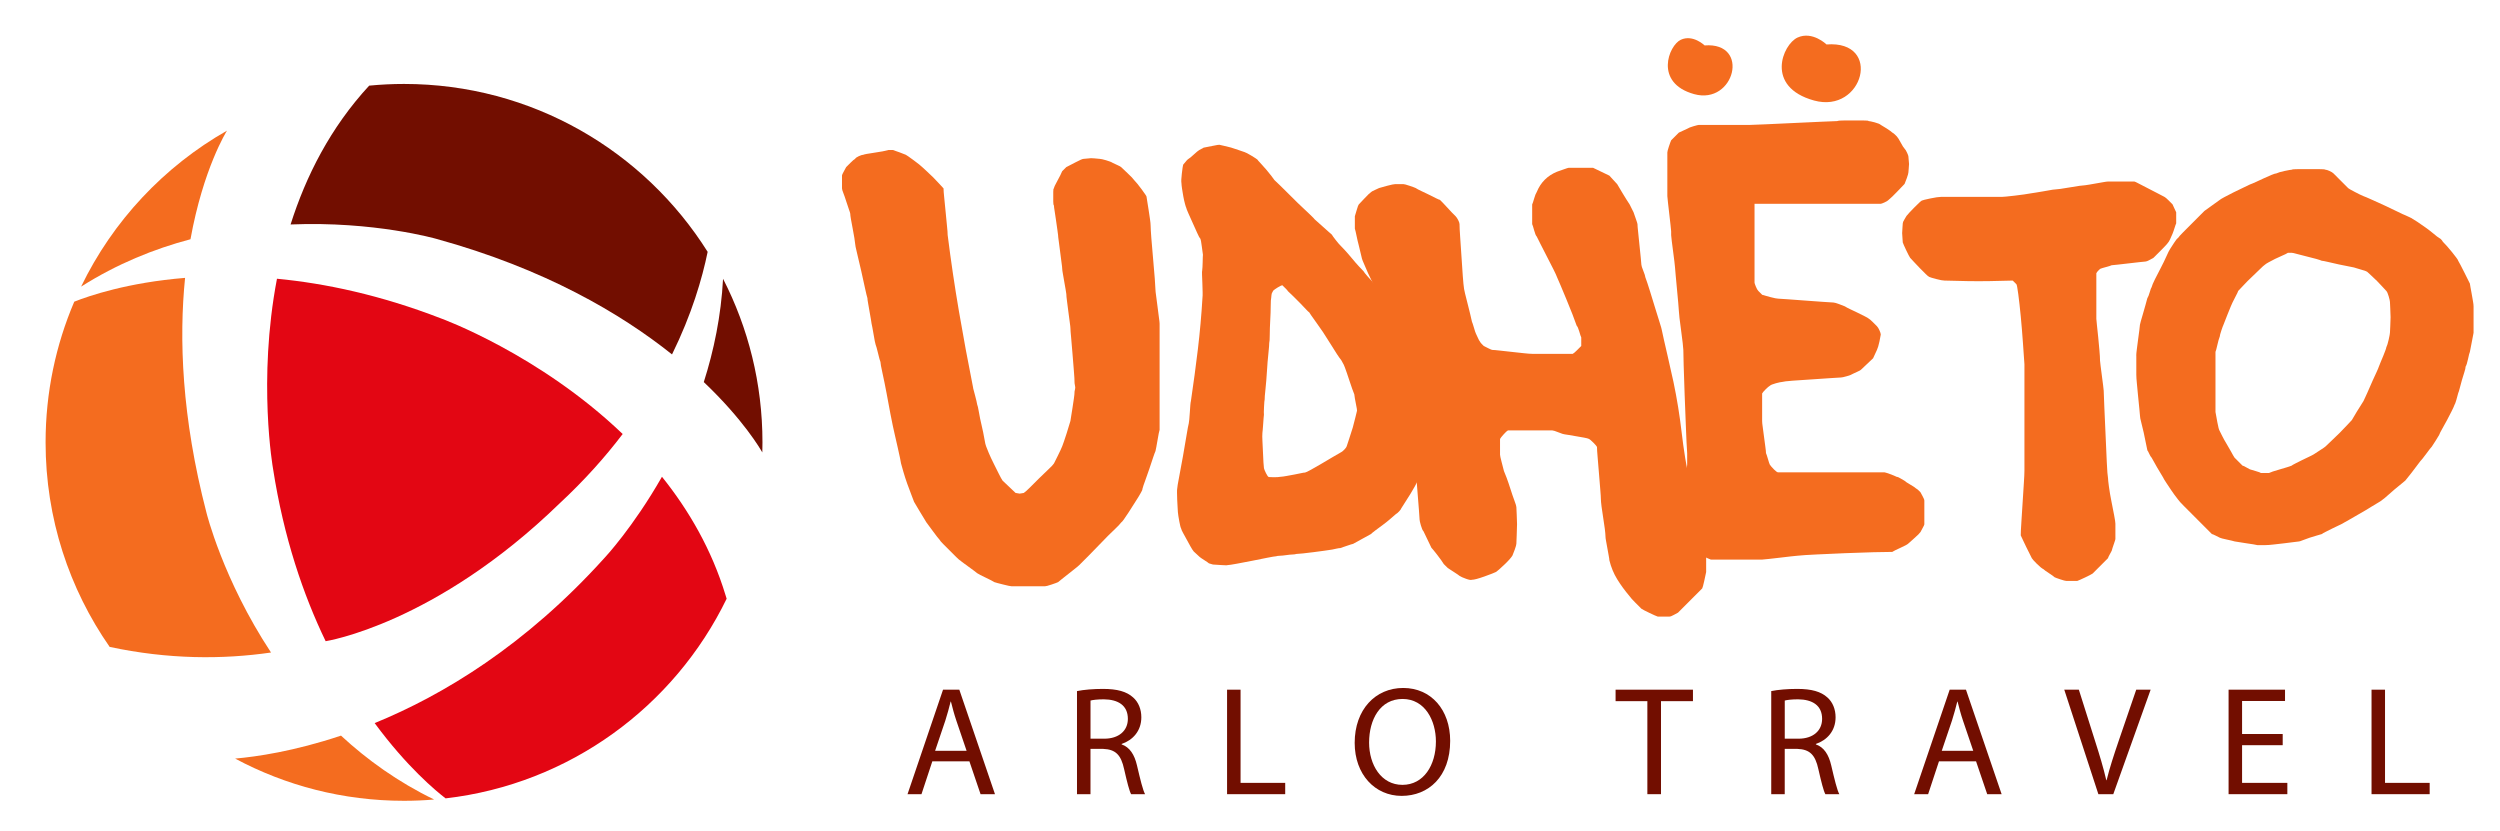
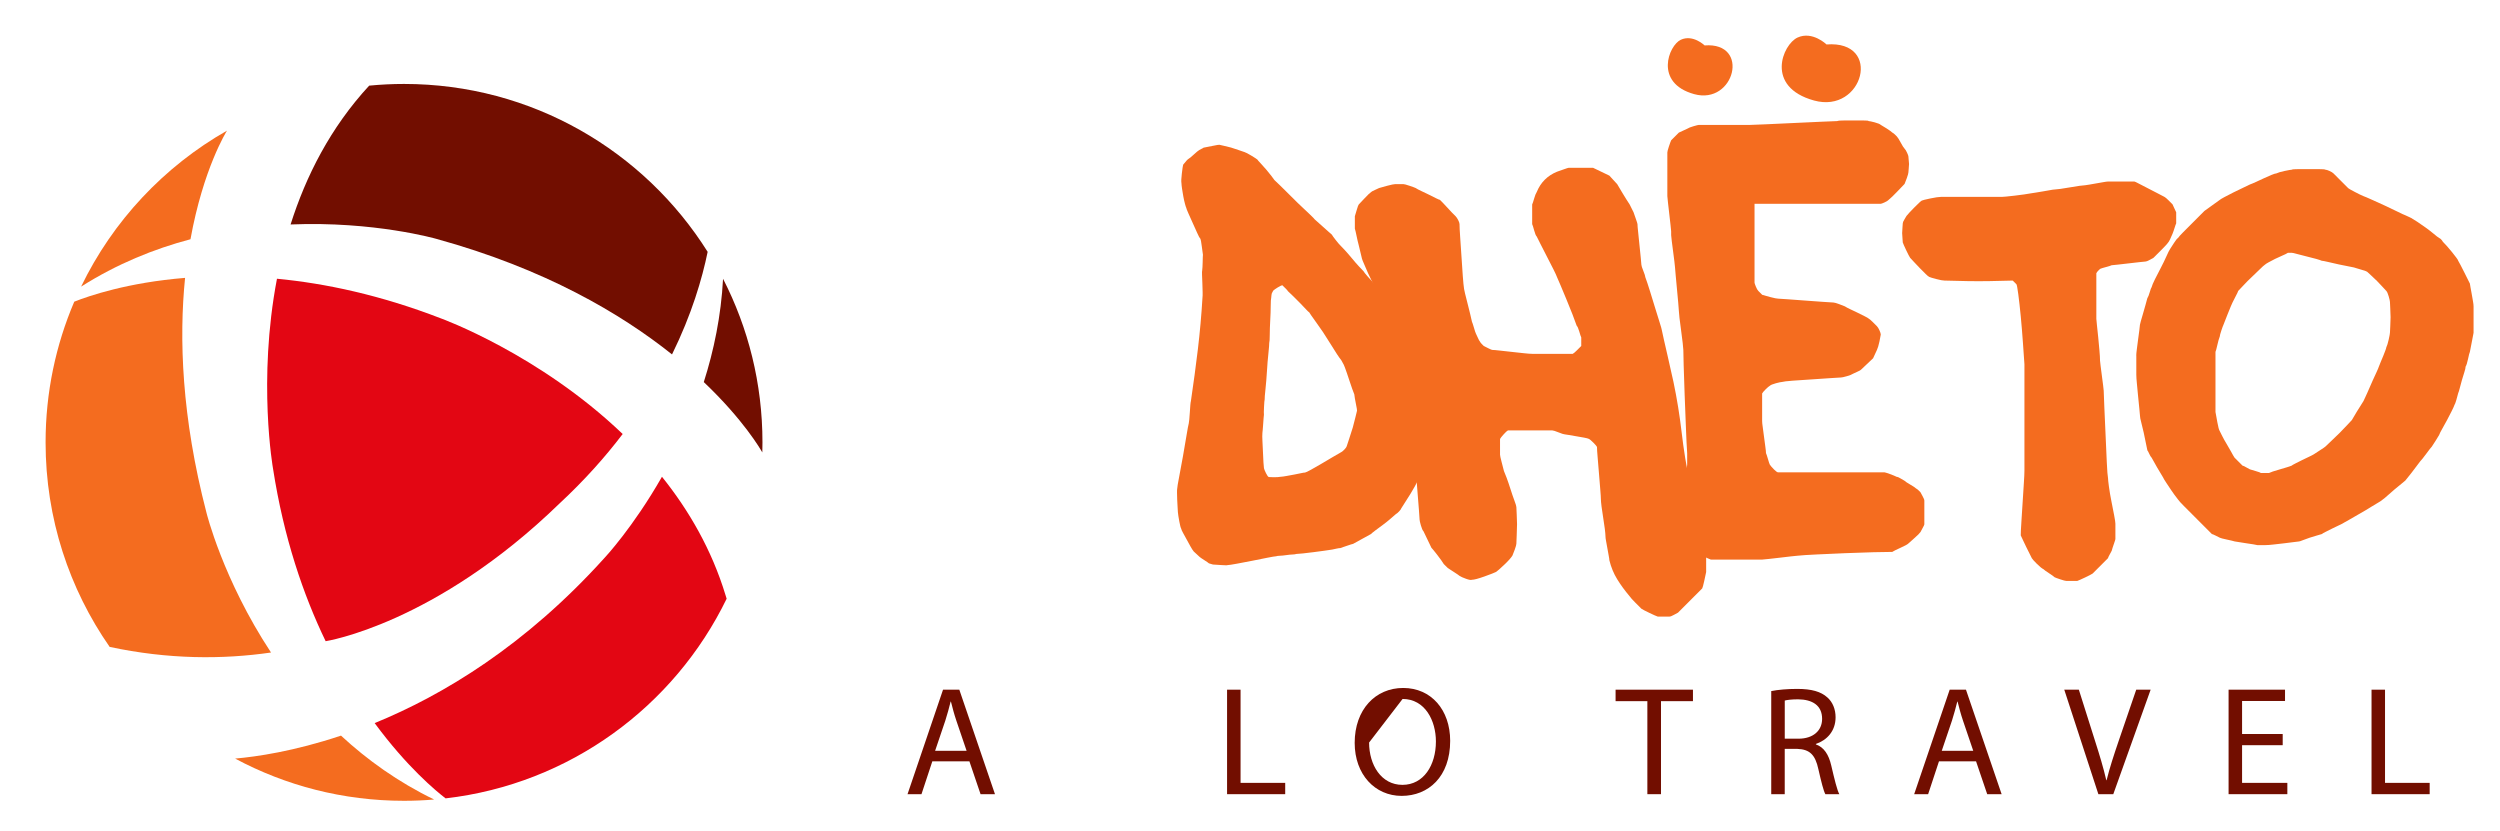
<svg xmlns="http://www.w3.org/2000/svg" id="Layer_1" data-name="Layer 1" viewBox="0 0 1193.27 396.77">
  <defs>
    <style>
      .cls-1 {
        fill: #e30613;
      }

      .cls-2 {
        fill: #f46c1f;
      }

      .cls-3 {
        clip-path: url(#clippath);
      }

      .cls-4 {
        fill: none;
      }

      .cls-5 {
        fill: #720e00;
      }
    </style>
    <clipPath id="clippath">
      <rect class="cls-4" x="-384.85" y="-583.7" width="2000" height="1500" />
    </clipPath>
  </defs>
  <g class="cls-3">
    <path class="cls-5" d="m176.22,40.87c-18.5,20.01-30.22,43.22-37.52,66.27,39.89-1.65,69.61,6.88,69.61,6.88,51.72,14.25,88.01,35.63,112.45,55.15,9.41-19.11,14.38-36.17,17.01-48.96-30.27-48.14-83.86-80.14-144.92-80.14-5.61,0-11.15.28-16.63.81" />
    <path class="cls-5" d="m335.93,182.37c19.01,18.05,27.14,32.18,27.93,33.58.04-1.6.07-3.2.07-4.81,0-28.12-6.79-54.66-18.81-78.07-.94,17.7-4.4,34.26-9.19,49.29" />
    <path class="cls-2" d="m90.92,114.19c6.11-33.82,17.24-51.53,17.42-51.83-30.1,17.13-54.5,43.13-69.63,74.45,17.08-10.84,34.86-18.03,52.21-22.62" />
    <path class="cls-1" d="m346.32,284.13c-6.6-21.75-17.51-40.54-30.36-56.57-13.84,24.28-27.35,38.65-27.35,38.65-37.81,41.94-77.14,65.58-109.78,78.93,15.4,20.94,29.32,32.45,33.86,35.93,59.18-6.84,109.16-43.87,134.14-95.3-.17-.55-.34-1.08-.51-1.65" />
    <path class="cls-2" d="m162.76,351.12c-22.52,7.53-40.5,10.07-50.53,10.96,24.02,12.86,51.46,20.15,80.61,20.15,4.84,0,9.64-.21,14.38-.61-17.25-8.36-31.96-18.94-44.46-30.5" />
    <path class="cls-2" d="m129.36,311.45c-23.03-34.93-30.84-66.85-30.84-66.85-11.84-45.59-13.1-83.08-10.18-111.97-27.35,2.22-45.88,8.58-52.89,11.36-8.81,20.62-13.69,43.32-13.69,67.16,0,36.3,11.31,69.94,30.59,97.63,27.92,5.95,53.77,6.04,77.01,2.67" />
-     <path class="cls-2" d="m401.9,83.7c0-.21.27-.82.82-1.8.54-.98.93-1.69,1.15-2.13.44-.43,1.15-1.15,2.13-2.13.98-.98,1.69-1.58,2.13-1.8.22-.43.82-.87,1.8-1.31.98-.43,1.69-.66,2.13-.66.43-.21,2.18-.54,5.24-.98,3.05-.43,5.35-.87,6.87-1.31h1.96c.66.22,1.74.6,3.28,1.15,1.52.55,2.51.93,2.95,1.15.43.22,1.69,1.09,3.76,2.62,2.07,1.53,3.44,2.62,4.09,3.27.43.44,1.15,1.09,2.13,1.96.98.88,2.02,1.86,3.11,2.95,1.09,1.09,2.07,2.13,2.95,3.11.87.98,1.53,1.69,1.96,2.13,0,.88.11,2.35.33,4.42.21,2.08.44,4.31.66,6.71.21,2.4.43,4.64.65,6.71.22,2.08.33,3.55.33,4.42,1.53,12.23,3.33,24.39,5.4,36.5,2.07,12.11,4.31,24.17,6.71,36.18,0,.22.11.71.33,1.47.21.77.43,1.59.65,2.46.21.88.44,1.75.66,2.62.21.87.33,1.42.33,1.64.22.44.49,1.64.82,3.6.33,1.96.76,4.09,1.31,6.38.54,2.29.98,4.42,1.31,6.38.33,1.96.6,3.17.82,3.6.22.66.66,1.75,1.31,3.27.65,1.53,1.42,3.17,2.29,4.91.87,1.75,1.69,3.39,2.45,4.91.76,1.53,1.36,2.62,1.8,3.28.44.44,1.47,1.42,3.11,2.95,1.64,1.53,2.67,2.51,3.11,2.95,1.09.22,1.74.33,1.96.33s.54-.05.98-.16c.44-.11.76-.16.98-.16.65-.43,1.64-1.31,2.95-2.62,1.31-1.31,2.73-2.73,4.26-4.26,1.52-1.52,3-2.95,4.42-4.26,1.42-1.31,2.34-2.29,2.78-2.95.21-.43.82-1.64,1.8-3.6.98-1.96,1.69-3.49,2.13-4.58.43-1.09,1.15-3.16,2.13-6.22.98-3.05,1.58-5.02,1.8-5.89,0-.21.11-.92.33-2.13.22-1.2.43-2.56.65-4.09.21-1.52.44-3,.66-4.42.21-1.42.33-2.56.33-3.44.21-.87.33-1.52.33-1.96,0-.22-.11-.87-.33-1.97,0-1.31-.11-3.27-.33-5.89-.22-2.62-.44-5.35-.66-8.18-.22-2.83-.44-5.4-.65-7.69-.22-2.29-.33-3.76-.33-4.42,0-.43-.11-1.42-.33-2.95-.22-1.53-.44-3.16-.65-4.91-.22-1.74-.44-3.44-.65-5.07-.22-1.64-.33-2.78-.33-3.44,0-.22-.11-.93-.33-2.13-.22-1.2-.44-2.46-.66-3.77-.22-1.31-.44-2.56-.65-3.77-.22-1.2-.33-2.02-.33-2.46s-.11-1.42-.33-2.95c-.22-1.52-.44-3.22-.65-5.07-.22-1.85-.44-3.55-.66-5.08-.22-1.53-.33-2.51-.33-2.95,0-.21-.11-1.03-.33-2.46-.22-1.42-.44-2.95-.65-4.58-.22-1.64-.44-3.11-.66-4.42-.22-1.31-.33-2.18-.33-2.62-.22-.22-.33-.87-.33-1.96v-4.59c0-1.09.11-1.64.33-1.64,0-.43.54-1.64,1.64-3.6,1.09-1.96,1.85-3.49,2.29-4.58l1.96-1.96c.87-.43,2.34-1.2,4.42-2.29,2.07-1.09,3.33-1.64,3.77-1.64,1.97-.21,3.16-.33,3.6-.33.65,0,2.07.11,4.25.33.44,0,1.42.22,2.95.66,1.52.44,2.62.87,3.27,1.31.43.22,1.15.55,2.13.98.98.44,1.58.77,1.8.98.43.44,1.47,1.42,3.11,2.95,1.64,1.53,2.67,2.62,3.11,3.27.87.88,2.07,2.35,3.6,4.42,1.52,2.08,2.29,3.22,2.29,3.44s.11.93.33,2.13c.21,1.2.44,2.57.65,4.09.22,1.53.43,3,.66,4.42.21,1.42.33,2.57.33,3.44s.11,2.78.33,5.73c.22,2.95.49,6.17.82,9.66.33,3.49.6,6.71.82,9.66.21,2.95.33,4.75.33,5.4,0,.44.11,1.42.33,2.95.22,1.53.43,3.22.66,5.08.21,1.86.43,3.55.65,5.07.21,1.53.33,2.51.33,2.95v50.74c-.22.65-.55,2.29-.98,4.91-.44,2.62-.77,4.37-.98,5.24-.22.44-.6,1.47-1.15,3.11-.55,1.64-1.15,3.44-1.8,5.4-.66,1.97-1.31,3.82-1.96,5.57-.66,1.75-1.09,3.06-1.31,3.93,0,.44-.28,1.09-.82,1.97-.55.87-.93,1.53-1.14,1.96-1.1,1.75-2.62,4.15-4.58,7.2-1.96,3.06-3.17,4.7-3.6,4.91-.44.65-1.59,1.86-3.44,3.6-1.86,1.75-3.82,3.71-5.89,5.89-2.08,2.18-4.15,4.31-6.22,6.39-2.08,2.08-3.55,3.55-4.42,4.42-.44.44-1.15,1.04-2.13,1.8-.98.77-2.02,1.59-3.11,2.46-1.09.88-2.13,1.69-3.11,2.46-.98.77-1.59,1.26-1.8,1.47-.44.22-1.47.6-3.11,1.15-1.64.55-2.67.82-3.11.82h-16.04c-.44,0-1.75-.27-3.93-.82-2.18-.54-3.6-.92-4.26-1.15-.65-.43-2.02-1.15-4.09-2.13-2.08-.98-3.44-1.69-4.09-2.13-.22-.22-.71-.6-1.47-1.15-.77-.54-1.59-1.15-2.46-1.8-.88-.65-1.69-1.25-2.46-1.8-.77-.54-1.26-.93-1.47-1.15-.44-.22-1.15-.82-2.13-1.8-.98-.98-2.02-2.01-3.11-3.11-1.09-1.09-2.13-2.13-3.11-3.11-.98-.98-1.59-1.69-1.8-2.13-.44-.43-1.42-1.69-2.95-3.77-1.53-2.07-2.62-3.54-3.27-4.42-.66-1.09-1.75-2.89-3.28-5.4-1.53-2.51-2.4-3.98-2.62-4.42-.22-.65-.66-1.8-1.31-3.44-.66-1.64-1.31-3.38-1.96-5.24-.66-1.85-1.26-3.71-1.8-5.57-.55-1.85-.93-3.22-1.15-4.09,0-.22-.16-1.09-.49-2.62-.33-1.52-.71-3.27-1.15-5.24-.44-1.96-.88-3.87-1.31-5.73-.44-1.85-.77-3.33-.98-4.42-.22-.87-.6-2.78-1.15-5.73-.55-2.95-1.14-6.16-1.8-9.66-.65-3.49-1.31-6.71-1.96-9.66-.66-2.95-.98-4.75-.98-5.4-.22-.43-.6-1.8-1.14-4.09-.55-2.29-.93-3.65-1.15-4.09-.22-.65-.55-2.29-.98-4.91-.44-2.62-.77-4.36-.98-5.24,0-.21-.11-.93-.33-2.13-.22-1.2-.44-2.46-.66-3.77-.22-1.31-.44-2.56-.65-3.76-.22-1.2-.33-2.02-.33-2.46-.22-.65-.6-2.23-1.15-4.75-.55-2.51-1.15-5.24-1.8-8.18-.65-2.95-1.31-5.73-1.96-8.35-.65-2.62-.98-4.26-.98-4.91,0-.22-.11-1.03-.33-2.46-.22-1.42-.49-2.95-.82-4.58-.33-1.64-.6-3.11-.82-4.42-.22-1.31-.33-2.18-.33-2.62,0-.21-.22-.93-.66-2.13-.44-1.2-.87-2.51-1.31-3.93-.44-1.42-.88-2.67-1.31-3.77-.44-1.09-.66-1.85-.66-2.29v-6.22Z" />
    <path class="cls-2" d="m801.32,242.65c0-.2.1-.76.3-1.68.2-.92.46-1.94.77-3.06.31-1.12.56-2.14.76-3.06.2-.92.31-1.48.31-1.68.2-1.43.56-3.57,1.07-6.43.51-2.86.77-4.49.77-4.9v-5.51c-.21-3.06-.41-7.24-.61-12.55-.21-5.3-.41-10.56-.61-15.76-.21-5.2-.36-9.84-.46-13.93-.11-4.08-.15-6.43-.15-7.04,0-.41-.11-1.53-.31-3.37-.21-1.84-.46-3.82-.76-5.97-.31-2.14-.56-4.13-.77-5.97-.2-1.84-.3-2.96-.3-3.37,0-.61-.11-1.94-.31-3.98-.21-2.04-.41-4.23-.61-6.58-.2-2.34-.41-4.54-.61-6.58-.21-2.04-.31-3.26-.31-3.67s-.11-1.38-.31-2.91c-.21-1.53-.41-3.11-.61-4.74-.21-1.63-.41-3.21-.61-4.74-.21-1.53-.31-2.5-.31-2.91v-1.83c0-.41-.1-1.43-.3-3.06-.21-1.63-.41-3.42-.61-5.36-.21-1.94-.41-3.72-.61-5.36-.2-1.63-.3-2.65-.3-3.06v-20.81c0-.41.25-1.38.76-2.91.51-1.53.87-2.5,1.07-2.91l3.67-3.67c.41-.2,1.07-.51,1.99-.92.92-.4,1.58-.71,1.99-.92.61-.41,1.63-.81,3.06-1.22,1.43-.41,2.24-.61,2.45-.61h24.48c1.02,0,3.57-.1,7.65-.3,4.08-.2,8.46-.41,13.16-.61,4.69-.2,9.08-.41,13.16-.61,4.08-.2,6.63-.31,7.65-.31.41-.2,1.63-.3,3.67-.3h8.57c1.84,0,2.75.1,2.75.3.41,0,1.38.21,2.91.61,1.53.41,2.5.82,2.91,1.22.41.21,1.33.76,2.76,1.68,1.42.92,2.34,1.58,2.75,1.99.41.21.81.51,1.22.92.41.41.71.72.92.92.41.41,1.02,1.38,1.84,2.91.81,1.53,1.43,2.5,1.84,2.91.41.41.81,1.07,1.22,1.99.41.92.61,1.48.61,1.68.2,2.04.31,3.27.31,3.67s-.05,1.12-.15,2.14c-.1,1.02-.15,1.64-.15,1.84,0,.41-.26,1.33-.76,2.75-.51,1.43-.87,2.35-1.07,2.76-.41.41-1.53,1.58-3.37,3.52-1.84,1.94-3.27,3.32-4.29,4.13-.41.41-1.07.82-1.99,1.22-.92.41-1.48.61-1.68.61h-60.29v37.64c0,.21.2.82.61,1.84.41,1.02.81,1.74,1.22,2.14l1.84,1.84c.61.2,1.88.56,3.82,1.07,1.94.51,3.21.76,3.83.76s2.19.11,4.74.31c2.55.21,5.3.41,8.26.61,2.95.21,5.76.41,8.41.61,2.65.21,4.28.31,4.9.31.41,0,1.33.26,2.75.77,1.42.51,2.34.87,2.75,1.07.61.41,1.48.87,2.6,1.38,1.12.51,2.29,1.07,3.52,1.68s2.34,1.18,3.37,1.68c1.02.51,1.63.87,1.83,1.07.41.21,1.07.77,1.99,1.68.92.92,1.58,1.58,1.99,1.99.41.41.81,1.07,1.22,1.99.41.92.61,1.58.61,1.99,0,.21-.2,1.28-.61,3.21-.41,1.94-.82,3.32-1.22,4.13-.2.41-.51,1.07-.92,1.99-.41.92-.72,1.58-.92,1.99-.41.41-1.38,1.33-2.91,2.75-1.53,1.43-2.5,2.35-2.91,2.75-.2.21-.76.51-1.68.92-.92.41-1.58.72-1.99.92-.61.41-1.64.82-3.06,1.22-1.43.41-2.35.61-2.76.61-.61,0-2.29.11-5.05.31-2.75.21-5.77.41-9.03.61-3.27.21-6.27.41-9.03.61-2.76.21-4.44.41-5.05.61-.41,0-1.38.21-2.91.61-1.53.41-2.5.82-2.91,1.22-.41.21-1.07.77-1.99,1.68-.92.92-1.48,1.58-1.68,1.99v13.16c0,.61.1,1.64.31,3.06.2,1.43.41,2.96.61,4.59.2,1.64.41,3.17.61,4.59.2,1.43.31,2.45.31,3.06.2.41.51,1.33.92,2.76.41,1.43.71,2.35.92,2.75.41.61,1.07,1.38,1.99,2.3.92.92,1.58,1.38,1.99,1.38h50.8c.2,0,1.02.26,2.45.77,1.42.51,2.55.97,3.36,1.38.41,0,1.02.26,1.84.77.81.51,1.43.87,1.84,1.07.41.41,1.32,1.02,2.75,1.84,1.42.82,2.34,1.43,2.75,1.84.41.21.81.51,1.22.92.41.41.71.72.92.92.2.41.56,1.07,1.07,1.99.51.92.77,1.58.77,1.99v11.32c0,.21-.26.77-.77,1.68-.51.92-.87,1.58-1.07,1.99-.41.61-1.38,1.58-2.91,2.91-1.53,1.33-2.5,2.19-2.91,2.6-.41.41-1.63,1.07-3.67,1.99-2.04.92-3.37,1.58-3.98,1.99-1.64,0-4.59.05-8.87.15-4.29.11-8.83.26-13.62.46-4.8.2-9.33.41-13.62.61-4.28.2-7.35.41-9.18.61-.41,0-1.43.1-3.06.31-1.64.2-3.37.41-5.2.61-1.84.2-3.62.41-5.35.61-1.74.2-2.81.31-3.21.31h-24.48c-.61-.21-1.89-.77-3.82-1.68-1.94-.92-3.21-1.58-3.83-1.99-1.02-.81-2.5-2.19-4.44-4.13-1.94-1.94-3.01-3.11-3.21-3.52v-13.16Z" />
    <path class="cls-2" d="m964.81,249.35c.19-2.94.39-6.02.59-9.25.19-3.23.39-6.31.59-9.25.19-2.94.29-4.99.29-6.17v-50.82c-.2-2.74-.44-6.22-.73-10.43-.29-4.21-.64-8.37-1.03-12.48-.4-4.11-.79-7.64-1.18-10.57-.39-2.94-.69-4.5-.88-4.7l-1.76-1.76c-1.17,0-3.33.05-6.45.15-3.13.1-6.45.15-9.97.15-3.33,0-6.55-.05-9.68-.15-3.13-.1-5.28-.15-6.45-.15-.78,0-2.1-.24-3.96-.73-1.86-.49-2.98-.83-3.37-1.03-.39-.19-.98-.68-1.76-1.47-.78-.78-1.66-1.66-2.64-2.64-.98-.98-1.91-1.96-2.79-2.94-.88-.98-1.52-1.66-1.91-2.06-.39-.59-1.03-1.81-1.91-3.67-.88-1.86-1.42-3.08-1.61-3.67-.2-2.35-.29-3.82-.29-4.41s.05-1.47.15-2.64c.1-1.17.15-1.86.15-2.06,0-.39.24-.98.73-1.76.49-.78.83-1.37,1.03-1.76.78-.98,2.1-2.4,3.96-4.26,1.85-1.86,2.98-2.89,3.37-3.08.39-.19,1.76-.54,4.11-1.03,2.35-.49,4-.73,4.98-.73h29.03c.19,0,.88-.05,2.05-.15,1.17-.1,2.54-.24,4.11-.44,1.56-.19,3.08-.39,4.55-.59,1.47-.19,2.69-.39,3.67-.59.19,0,.83-.1,1.91-.29,1.07-.19,2.25-.39,3.52-.59,1.27-.19,2.39-.39,3.37-.59.98-.19,1.66-.29,2.05-.29s1.32-.1,2.79-.29c1.46-.19,2.98-.44,4.55-.73,1.56-.29,3.08-.54,4.55-.73,1.47-.19,2.39-.29,2.79-.29.19,0,.83-.1,1.9-.29,1.07-.19,2.2-.39,3.37-.59,1.17-.19,2.3-.39,3.37-.59,1.07-.19,1.8-.29,2.2-.29h12.61c.19,0,.92.35,2.2,1.03,1.27.69,2.69,1.42,4.25,2.2,1.56.78,3.08,1.57,4.55,2.35,1.47.79,2.59,1.37,3.37,1.76.39.2,1.03.73,1.91,1.62.88.88,1.51,1.52,1.91,1.91.19.39.49,1.03.88,1.91.39.88.68,1.52.88,1.91v5.29c-.2.39-.44,1.08-.74,2.06-.29.98-.64,1.96-1.03,2.94-.4.98-.78,1.86-1.17,2.64-.39.79-.69,1.28-.88,1.47-.2.39-1.22,1.52-3.08,3.38-1.86,1.86-3.18,3.19-3.96,3.96-.4.2-1.03.54-1.91,1.03-.88.49-1.52.73-1.9.73s-1.37.1-2.93.29c-1.57.2-3.28.39-5.13.59-1.86.2-3.57.39-5.13.59-1.57.2-2.54.29-2.93.29-.39.2-1.32.49-2.78.88-1.47.39-2.4.69-2.79.88-.2.2-.49.49-.88.88-.4.39-.69.79-.88,1.18v21.74c0,.39.1,1.42.29,3.08.19,1.67.39,3.52.59,5.58.19,2.06.39,4.16.59,6.32.19,2.16.29,3.82.29,4.99,0,.39.1,1.27.29,2.64.19,1.37.39,2.89.59,4.55.19,1.67.39,3.18.59,4.55.19,1.37.29,2.25.29,2.64,0,.98.1,3.52.29,7.64.19,4.11.39,8.52.59,13.22.19,4.7.39,9.11.59,13.22.19,4.11.39,6.66.59,7.64,0,.59.15,1.96.44,4.11.29,2.16.68,4.46,1.17,6.9.49,2.45.93,4.7,1.32,6.76.39,2.06.59,3.38.59,3.97v7.34c0,.2-.25.98-.73,2.35-.49,1.37-.83,2.45-1.03,3.23-.2.39-.54,1.03-1.03,1.91-.49.88-.73,1.42-.73,1.61l-7.33,7.34c-.59.39-1.81,1.03-3.67,1.91-1.86.88-3.08,1.42-3.67,1.62h-5.28c-.39,0-1.32-.25-2.78-.73-1.47-.49-2.4-.83-2.79-1.03-.4-.39-1.27-1.03-2.64-1.91-1.37-.88-2.25-1.52-2.64-1.91-.78-.39-1.86-1.27-3.23-2.64-1.37-1.37-2.15-2.25-2.35-2.64-.2-.39-.54-1.07-1.03-2.06-.49-.98-1.03-2.06-1.61-3.23-.59-1.17-1.13-2.3-1.61-3.38-.49-1.08-.84-1.81-1.03-2.2,0-1.18.09-3.23.29-6.17" />
    <path class="cls-2" d="m1019.65,169.68c0-.59.1-1.62.29-3.08.19-1.47.39-2.98.59-4.55.19-1.57.39-3.03.59-4.41.19-1.37.29-2.25.29-2.64,0-.19.15-.78.44-1.76.29-.98.63-2.15,1.03-3.53.39-1.37.78-2.74,1.17-4.11.39-1.37.68-2.45.88-3.23.39-.59.78-1.57,1.17-2.94.39-1.37.68-2.15.88-2.35.19-.78.73-2.06,1.61-3.82.88-1.76,1.81-3.57,2.79-5.43.98-1.86,1.85-3.67,2.64-5.43.78-1.76,1.36-2.94,1.76-3.52.39-.59,1.03-1.57,1.9-2.94.88-1.37,1.51-2.15,1.91-2.35.39-.59,1.17-1.47,2.35-2.64,1.17-1.17,2.44-2.45,3.81-3.82,1.37-1.37,2.64-2.64,3.81-3.82,1.17-1.17,2.05-2.06,2.64-2.64.59-.39,1.81-1.27,3.67-2.64,1.86-1.37,3.08-2.25,3.67-2.64.19-.19.93-.63,2.2-1.32,1.27-.68,2.69-1.42,4.25-2.2,1.56-.78,3.08-1.52,4.55-2.2,1.47-.68,2.59-1.22,3.37-1.62.59-.19,1.51-.59,2.79-1.17,1.27-.59,2.54-1.18,3.81-1.76,1.27-.59,2.49-1.12,3.67-1.62,1.17-.49,1.95-.73,2.35-.73.78-.39,2.1-.78,3.96-1.17,1.86-.39,2.98-.59,3.37-.59.19-.19,1.36-.29,3.52-.29h9.09c2.15,0,3.32.1,3.52.29.39,0,1.03.2,1.9.59.88.39,1.51.78,1.91,1.17l7.04,7.05c.19.2,1.22.79,3.08,1.76,1.86.98,3.27,1.67,4.25,2.06.59.2,1.85.73,3.81,1.62,1.95.88,4,1.81,6.16,2.79,2.15.98,4.2,1.96,6.16,2.94,1.95.98,3.23,1.57,3.81,1.76.39.2,1.03.49,1.91.88.88.39,1.41.69,1.61.88.39.2,1.17.69,2.35,1.47,1.17.78,2.44,1.67,3.81,2.64,1.37.98,2.64,1.96,3.81,2.94,1.17.98,2.05,1.67,2.64,2.06.19,0,.48.2.88.59.39.39.68.78.88,1.17.59.59,1.27,1.32,2.06,2.2.78.88,1.56,1.81,2.35,2.79.78.98,1.46,1.86,2.05,2.64.59.79.88,1.28.88,1.47.59.98,1.56,2.84,2.93,5.58,1.37,2.75,2.25,4.51,2.64,5.29,0,.2.1.78.29,1.76.19.98.39,2.06.59,3.23.19,1.18.39,2.3.59,3.38.19,1.08.29,1.91.29,2.5v12.63c0,.2-.25,1.47-.73,3.82-.49,2.35-.84,4.11-1.03,5.29-.2.39-.49,1.52-.88,3.38-.39,1.86-.78,3.08-1.17,3.67,0,.59-.2,1.47-.59,2.64-.4,1.18-.79,2.45-1.17,3.82-.4,1.37-.74,2.64-1.03,3.82-.29,1.18-.54,1.96-.73,2.35-.2.79-.49,1.86-.88,3.23-.4,1.37-.69,2.16-.88,2.35-.2.59-.64,1.57-1.32,2.94-.69,1.37-1.42,2.79-2.2,4.26-.79,1.47-1.57,2.89-2.35,4.26-.79,1.37-1.27,2.35-1.47,2.94-.2.39-.73,1.28-1.61,2.64-.88,1.37-1.52,2.35-1.9,2.94-.4.39-1.27,1.52-2.64,3.38-1.37,1.86-2.35,3.08-2.93,3.67-.98,1.37-2.35,3.18-4.11,5.43-1.76,2.25-2.74,3.48-2.93,3.67-.2.2-.78.69-1.76,1.47-.98.79-2.06,1.67-3.23,2.64-1.17.98-2.3,1.96-3.37,2.94-1.08.98-1.9,1.67-2.49,2.06-.39.4-1.27.98-2.64,1.76-1.37.78-2.35,1.37-2.93,1.76-.59.39-1.47.93-2.64,1.62-1.17.69-2.45,1.42-3.81,2.2-1.37.79-2.64,1.52-3.81,2.2-1.17.69-1.96,1.13-2.35,1.32-.59.39-1.42.84-2.49,1.32-1.08.49-2.2,1.03-3.37,1.62-1.17.59-2.25,1.13-3.22,1.62-.98.49-1.57.83-1.76,1.03-.59.2-1.42.44-2.49.73-1.08.29-2.2.64-3.37,1.03-1.17.39-2.25.79-3.22,1.17-.98.39-1.57.59-1.76.59s-.98.1-2.35.29c-1.37.2-2.93.39-4.7.59-1.76.2-3.47.39-5.13.59-1.66.2-2.98.29-3.96.29h-3.81c-.78-.19-2.54-.49-5.28-.88-2.74-.39-4.6-.68-5.57-.88-.59-.19-1.81-.49-3.67-.88-1.86-.39-2.98-.68-3.37-.88-.39-.19-1.08-.54-2.05-1.03-.98-.49-1.57-.73-1.76-.73-.78-.78-1.96-1.96-3.52-3.52-1.57-1.57-3.23-3.23-4.98-4.99-1.76-1.76-3.37-3.38-4.84-4.85-1.47-1.47-2.4-2.5-2.79-3.08-1.37-1.76-2.45-3.23-3.23-4.41-.79-1.18-1.57-2.35-2.35-3.52-.79-1.18-1.37-2.15-1.76-2.94-.39-.59-1.27-2.06-2.64-4.41-1.37-2.35-2.25-3.92-2.64-4.7-.39-.39-.78-1.03-1.17-1.91-.39-.88-.69-1.42-.88-1.62-.2-.78-.44-1.95-.73-3.53-.29-1.57-.64-3.23-1.03-4.99-.39-1.76-.78-3.38-1.17-4.85-.4-1.47-.59-2.5-.59-3.08,0-.39-.1-1.47-.29-3.23-.2-1.76-.39-3.72-.59-5.87-.2-2.15-.4-4.21-.59-6.17-.2-1.96-.29-3.43-.29-4.41v-9.11Zm37.83,27.02c.19.98.49,2.6.88,4.85.39,2.25.78,3.67,1.17,4.26.19.39.59,1.17,1.17,2.35.59,1.17,1.27,2.4,2.05,3.67.78,1.27,1.51,2.55,2.2,3.82.68,1.28,1.22,2.2,1.61,2.79.39.39,1.03,1.03,1.91,1.91.88.88,1.51,1.52,1.91,1.91.19,0,.73.25,1.61.73.88.49,1.51.84,1.9,1.03.59.2,1.56.49,2.93.88,1.37.39,2.15.69,2.35.88h3.81c.78-.39,2.54-.98,5.28-1.76,2.74-.78,4.59-1.37,5.57-1.76.19-.19.78-.54,1.76-1.03.98-.49,2.05-1.03,3.22-1.62,1.17-.59,2.3-1.12,3.37-1.62,1.07-.49,1.9-.93,2.49-1.32.59-.39,1.56-1.03,2.93-1.91,1.37-.88,2.15-1.42,2.35-1.62.59-.59,1.56-1.52,2.93-2.79,1.37-1.27,2.68-2.54,3.96-3.82,1.27-1.27,2.44-2.5,3.52-3.67,1.07-1.18,1.81-1.96,2.2-2.35.19-.39.98-1.71,2.35-3.97,1.37-2.25,2.44-3.97,3.23-5.14.19-.39.49-1.03.88-1.91.39-.88.68-1.52.88-1.91.19-.39.54-1.17,1.03-2.35.48-1.17,1.03-2.4,1.61-3.67.59-1.27,1.17-2.54,1.76-3.82.59-1.27.98-2.2,1.17-2.79.19-.59.48-1.32.88-2.2.39-.88.78-1.81,1.17-2.79.39-.98.73-1.86,1.03-2.64.29-.78.44-1.27.44-1.47.39-.78.78-2.06,1.17-3.82.39-1.76.59-2.84.59-3.23,0-.19.05-1.22.15-3.08.1-1.86.15-3.28.15-4.26s-.05-2.4-.15-4.26c-.1-1.86-.15-2.89-.15-3.08,0-.39-.2-1.27-.59-2.64-.4-1.37-.78-2.25-1.17-2.64-.39-.39-.98-1.03-1.76-1.91-.78-.88-1.66-1.81-2.64-2.79-.98-.98-1.9-1.86-2.78-2.64-.88-.78-1.52-1.37-1.91-1.76-.2-.19-.98-.49-2.35-.88-1.37-.39-2.35-.68-2.93-.88-.39-.19-1.42-.44-3.08-.73-1.66-.29-3.37-.63-5.13-1.03-1.76-.39-3.47-.78-5.13-1.17-1.66-.39-2.69-.59-3.08-.59-.4-.19-1.27-.49-2.64-.88-1.37-.39-2.89-.78-4.55-1.17-1.66-.39-3.18-.78-4.55-1.17-1.37-.39-2.25-.59-2.64-.59h-1.76c-.59.39-1.47.83-2.64,1.32-1.17.49-2.35,1.03-3.52,1.61-1.17.59-2.2,1.13-3.08,1.62-.88.49-1.42.84-1.61,1.03-.59.39-1.47,1.18-2.64,2.35-1.17,1.17-2.45,2.4-3.81,3.67-1.37,1.27-2.64,2.55-3.81,3.82-1.17,1.28-2.05,2.2-2.64,2.79,0,.2-.49,1.22-1.47,3.08-.98,1.86-1.66,3.28-2.05,4.26-.2.39-.73,1.72-1.61,3.97-.88,2.25-1.52,3.87-1.9,4.85-.2.39-.54,1.32-1.03,2.79-.49,1.47-.73,2.4-.73,2.79-.39.98-.78,2.35-1.17,4.11-.39,1.76-.69,2.84-.88,3.23v28.79Z" />
    <path class="cls-2" d="m760.47,211.23c-.94-.94-1.62-1.51-2.03-1.72-.42-.21-1.2-.42-2.34-.62-1.15-.21-2.34-.42-3.59-.63-1.25-.21-2.45-.41-3.59-.62-1.15-.21-1.82-.31-2.03-.31-.42,0-1.4-.31-2.96-.94-1.56-.62-2.55-.94-2.97-.94h-21.23c-.42.21-1.09.84-2.03,1.88-.94,1.04-1.51,1.77-1.72,2.19v7.5c0,.42.26,1.62.78,3.6.52,1.98.88,3.39,1.09,4.22.21.42.62,1.46,1.25,3.13.62,1.67,1.25,3.49,1.87,5.47.62,1.98,1.25,3.8,1.87,5.47.62,1.67.94,2.71.94,3.12,0,.21.05,1.36.16,3.44.1,2.09.16,3.65.16,4.69,0,1.25-.05,3.02-.16,5.31-.11,2.29-.16,3.65-.16,4.07s-.26,1.36-.78,2.81c-.52,1.46-.89,2.4-1.09,2.81-.62,1.05-1.93,2.51-3.9,4.38-1.98,1.87-3.28,3.02-3.9,3.44-.83.42-2.71,1.15-5.62,2.19-2.92,1.04-4.89,1.56-5.93,1.56-.42.21-1.36.05-2.81-.47-1.46-.52-2.5-.99-3.12-1.41-.21-.21-1.04-.78-2.5-1.72-1.46-.94-2.5-1.62-3.12-2.03l-1.88-1.87c-.62-1.04-1.67-2.5-3.12-4.38-1.46-1.87-2.39-3.02-2.81-3.44-.21-.41-.78-1.61-1.72-3.6-.94-1.98-1.61-3.39-2.03-4.22-.42-.41-.83-1.35-1.25-2.81-.42-1.46-.62-2.4-.62-2.82,0-.62-.11-2.13-.31-4.53-.21-2.4-.42-5-.62-7.82-.21-2.81-.42-5.47-.62-7.98-.21-2.5-.31-4.06-.31-4.69-.62-7.3-1.36-14.49-2.19-21.58-.83-7.08-2.08-14.07-3.74-20.95,0-.41-.31-1.4-.94-2.97-.62-1.56-.94-2.55-.94-2.97-.21-.42-.57-1.66-1.09-3.75-.52-2.08-.78-3.33-.78-3.75-.21-.41-.58-1.4-1.09-2.97-.52-1.56-.78-2.55-.78-2.97-.21-.42-.58-1.66-1.09-3.75-.52-2.08-.89-3.33-1.09-3.75-.21-.62-.47-1.51-.78-2.65-.31-1.15-.68-2.35-1.09-3.6-.42-1.25-.78-2.39-1.09-3.44-.31-1.04-.58-1.67-.78-1.88-.21-.41-.68-1.51-1.41-3.28-.73-1.77-1.56-3.6-2.5-5.47-.94-1.87-1.77-3.7-2.5-5.47-.73-1.77-1.2-2.86-1.41-3.28-.21-.42-.47-1.35-.78-2.81-.31-1.46-.68-2.97-1.09-4.54-.42-1.56-.78-3.13-1.09-4.69-.31-1.56-.58-2.66-.78-3.28v-5.94c.2-.62.52-1.66.94-3.13.42-1.46.73-2.29.94-2.5.42-.41,1.35-1.41,2.81-2.97,1.45-1.56,2.5-2.56,3.12-2.97.21-.21.78-.52,1.72-.94.94-.41,1.61-.73,2.03-.94.62-.21,1.92-.57,3.9-1.09,1.98-.52,3.28-.79,3.9-.79h3.75c.41,0,1.4.26,2.96.79,1.56.52,2.55.89,2.97,1.09.62.42,1.51.89,2.65,1.41,1.14.52,2.34,1.09,3.59,1.72,1.25.62,2.39,1.2,3.44,1.72,1.04.52,1.66.78,1.87.78.2.21.67.68,1.41,1.41.73.73,1.45,1.51,2.19,2.35.73.83,1.45,1.61,2.18,2.35.73.73,1.3,1.3,1.72,1.72.41.42.83,1.04,1.25,1.88.42.83.62,1.46.62,1.87,0,1.25.1,3.34.31,6.26.2,2.92.42,6,.62,9.22.2,3.23.42,6.31.62,9.23.21,2.92.42,5,.62,6.25,0,.21.16.94.47,2.19.31,1.25.68,2.71,1.1,4.38.41,1.67.83,3.34,1.25,5.01.42,1.67.73,3.02.94,4.06.2.42.52,1.36.94,2.82.42,1.46.73,2.4.94,2.82.2.42.52,1.1.94,2.03.41.94.73,1.51.94,1.72.21.42.52.83.94,1.25.41.42.73.73.94.94.42.21,1.14.58,2.19,1.1,1.04.52,1.66.78,1.87.78.62,0,1.82.11,3.59.31,1.76.21,3.64.42,5.62.62,1.98.21,3.9.42,5.78.63,1.88.21,3.23.31,4.06.31h19.36c.42-.21,1.09-.78,2.03-1.72.94-.94,1.61-1.62,2.03-2.04v-4.06c-.21-.42-.52-1.35-.94-2.81-.42-1.46-.83-2.4-1.25-2.82-.42-1.25-1.09-3.07-2.03-5.47-.94-2.4-1.93-4.84-2.97-7.35-1.05-2.5-1.98-4.74-2.81-6.72-.83-1.98-1.36-3.18-1.56-3.6-.21-.62-.78-1.88-1.72-3.75-.94-1.87-1.98-3.91-3.12-6.1-1.15-2.19-2.18-4.22-3.12-6.1-.94-1.87-1.51-3.02-1.72-3.44-.42-.41-.83-1.41-1.25-2.97-.42-1.56-.73-2.55-.94-2.97v-9.38c.21-.41.52-1.35.94-2.81.41-1.46.83-2.5,1.25-3.13,1.87-4.59,5.1-7.82,9.68-9.69.62-.21,1.66-.58,3.12-1.1,1.45-.52,2.29-.78,2.5-.78h11.55c.41.21,1.61.79,3.59,1.72,1.98.94,3.38,1.61,4.22,2.03.41.42,1.04,1.1,1.87,2.04.83.94,1.45,1.61,1.87,2.03.21.42,1.04,1.83,2.5,4.22,1.45,2.4,2.6,4.22,3.44,5.47l1.87,3.75c.21.63.57,1.67,1.09,3.13.52,1.46.78,2.29.78,2.5,0,.62.1,1.88.31,3.75.21,1.88.42,3.91.62,6.1.21,2.19.42,4.23.62,6.1.21,1.88.31,3.02.31,3.44s.31,1.41.94,2.97c.62,1.56.94,2.55.94,2.97.62,1.67,1.35,3.85,2.19,6.57.83,2.71,1.66,5.42,2.5,8.13.83,2.71,1.56,5.05,2.19,7.04.62,1.98.94,3.08.94,3.28.2,1.04.57,2.71,1.09,5.01.52,2.29,1.09,4.79,1.72,7.5.62,2.71,1.2,5.26,1.72,7.66.52,2.4.89,4.01,1.09,4.85,1.66,7.92,2.96,15.95,3.9,24.08.94,8.13,2.23,16.15,3.9,24.07.2.42.57,1.72,1.09,3.91.52,2.19.78,3.49.78,3.91,0,.21.1.78.31,1.72.2.94.42,1.98.62,3.13.2,1.15.42,2.19.62,3.13.2.94.31,1.51.31,1.72.2.42.52,1.36.94,2.82.42,1.46.83,3.08,1.25,4.85.42,1.77.83,3.39,1.25,4.84.42,1.46.62,2.4.62,2.82v9.69c-.21,1.04-.52,2.5-.94,4.38-.42,1.88-.73,3.02-.94,3.44l-11.55,11.57c-.42.22-1.09.58-2.03,1.1-.94.52-1.61.78-2.03.78h-5.62c-.62-.2-1.93-.78-3.9-1.72-1.98-.94-3.28-1.62-3.9-2.04-.42-.41-1.36-1.35-2.81-2.81-1.46-1.46-2.39-2.5-2.81-3.13-2.29-2.71-4.27-5.42-5.93-8.13-1.67-2.71-2.92-5.73-3.74-9.07,0-.42-.11-1.14-.31-2.18-.21-1.05-.42-2.19-.62-3.44-.21-1.25-.42-2.4-.62-3.44-.21-1.04-.31-1.88-.31-2.5s-.11-1.77-.31-3.44c-.21-1.67-.47-3.44-.78-5.32-.31-1.87-.58-3.64-.78-5.31-.21-1.67-.31-2.82-.31-3.44,0-.83-.11-2.45-.31-4.84-.21-2.4-.42-4.95-.62-7.66-.21-2.71-.42-5.21-.62-7.51-.21-2.29-.31-3.96-.31-5-.21-.41-.78-1.09-1.72-2.03" />
    <path class="cls-2" d="m564.74,78.6c1.26-1.61,2.12-2.54,2.59-2.8.47-.26,1.32-.95,2.53-2.08,1.22-1.13,2.06-1.82,2.53-2.08l2.12-1.16c.83-.15,2.25-.43,4.25-.84,1.99-.41,3.09-.59,3.27-.53.18.05.97.24,2.37.54,1.39.31,2.45.57,3.18.78.91.26,2.13.67,3.65,1.21,1.52.54,2.46.86,2.83.97.55.16,1.62.72,3.22,1.68,1.6.96,2.55,1.59,2.87,1.87.12.24.65.83,1.56,1.79.91.96,1.8,1.96,2.68,3,.88,1.05,1.72,2.08,2.51,3.1.79,1.02,1.25,1.65,1.38,1.88.31.29,1.28,1.21,2.9,2.77,1.62,1.56,3.38,3.31,5.29,5.24,1.91,1.94,3.88,3.84,5.9,5.72,2.02,1.88,3.57,3.36,4.64,4.46.12.24.62.73,1.49,1.47.87.75,1.77,1.55,2.71,2.42.93.86,1.84,1.67,2.71,2.42.87.75,1.46,1.27,1.77,1.55.26.47.89,1.35,1.9,2.63,1.01,1.28,1.67,2.07,1.99,2.35.31.29,1.03,1.04,2.16,2.26,1.13,1.22,2.28,2.54,3.45,3.96,1.16,1.43,2.32,2.75,3.44,3.97,1.13,1.22,1.85,1.97,2.16,2.26.26.47.91,1.3,1.95,2.49,1.03,1.19,1.7,1.93,2.02,2.22.75.81,1.7,1.98,2.84,3.49,1.14,1.52,2.28,3.03,3.42,4.55,1.14,1.52,2.14,2.84,2.99,3.98.85,1.14,1.34,1.83,1.48,2.06.44.53,1.15,1.67,2.12,3.43.97,1.76,2.04,3.71,3.2,5.82,1.16,2.12,2.24,4.16,3.26,6.13,1,1.97,1.68,3.41,2.01,4.29.18.05.49.84.95,2.35.45,1.52.74,2.69.9,3.52.46,1.12,1.01,2.97,1.66,5.52.64,2.56.99,4.04,1.07,4.46.15.84.39,2.04.73,3.62.33,1.58.65,3.2.95,4.87.3,1.67.56,3.18.76,4.52.2,1.35.37,2.14.5,2.37.02.6,0,1.88-.08,3.83-.07,1.96-.16,3.12-.27,3.48l-3.65,12.58-3.26,11.21c-.06.18-.39.83-1.01,1.93-.62,1.11-1.31,2.29-2.07,3.55-.76,1.26-1.58,2.55-2.46,3.88-.88,1.33-1.52,2.33-1.91,3-.11.37-.45.86-1.02,1.48-.58.62-1.1,1.07-1.57,1.32-.53.44-1.38,1.18-2.57,2.22-1.19,1.04-2.42,2.02-3.67,2.94-1.26.92-2.45,1.81-3.59,2.66-1.14.86-1.85,1.44-2.14,1.75-.48.26-1.83,1-4.06,2.23-2.24,1.23-3.7,2.04-4.41,2.43-.42.08-1.4.39-2.94.92-1.55.54-2.64.92-3.29,1.12-.18-.05-.75.03-1.7.24-.95.22-1.64.37-2.05.44-.84.16-2.08.34-3.72.55-1.65.22-3.39.45-5.24.7-1.85.25-3.54.45-5.07.6-1.52.15-2.59.24-3.19.26-.24.13-.8.21-1.7.25-.9.03-1.92.14-3.05.3-1.14.17-2.15.27-3.05.3-.9.03-1.47.12-1.7.24-.6.03-2,.26-4.21.7-2.21.45-4.62.93-7.24,1.45-2.63.52-5.08.99-7.38,1.41-2.29.42-3.74.64-4.34.66-.23.12-1.27.12-3.11-.02-1.84-.14-3.15-.22-3.93-.25l-1.09-.32-.82-.24c-.31-.29-1.05-.8-2.22-1.54-1.17-.74-1.91-1.25-2.22-1.53-.31-.29-1.25-1.15-2.8-2.59-.44-.53-.95-1.32-1.54-2.37-.58-1.06-1.2-2.17-1.84-3.35-.65-1.17-1.23-2.23-1.74-3.17-.52-.94-.82-1.62-.89-2.04-.27-.47-.56-1.64-.91-3.52-.34-1.88-.57-3.32-.66-4.34-.03-.6-.07-1.45-.15-2.56-.08-1.11-.13-2.26-.18-3.46-.05-1.2-.08-2.29-.08-3.29,0-.99.01-1.58.07-1.76.03-.78.35-2.72.95-5.8.6-3.09,1.21-6.37,1.82-9.85.61-3.48,1.18-6.77,1.69-9.89.51-3.11.87-5.03,1.08-5.76.05-.18.13-.8.24-1.86.11-1.05.2-2.21.27-3.48.07-1.26.14-2.38.23-3.34.08-.96.17-1.63.28-1.99,1.24-8.34,2.34-16.56,3.32-24.68.97-8.12,1.71-16.45,2.22-25,.05-.18.07-.92.05-2.21-.03-1.29-.06-2.69-.12-4.19-.06-1.5-.11-2.85-.16-4.05-.05-1.2-.02-1.98.09-2.35.05-.18.09-.66.12-1.45.03-.78.06-1.56.09-2.35.03-.78.04-1.52.05-2.21,0-.69.03-1.13.08-1.31-.16-.83-.34-2.22-.57-4.17-.23-1.94-.47-3.15-.73-3.62-.32-.29-.8-1.17-1.45-2.65-.66-1.47-1.35-3.01-2.07-4.6-.72-1.59-1.41-3.13-2.07-4.61-.66-1.47-1.03-2.42-1.1-2.84-.13-.23-.34-.89-.62-1.96-.29-1.07-.54-2.23-.77-3.48-.23-1.25-.43-2.45-.59-3.58-.17-1.13-.26-2-.28-2.6-.16-.83-.1-2.4.18-4.69.27-2.29.48-3.71.64-4.26m42.03,63.5c-.16.55-.24,1.86-.25,3.93,0,2.07-.09,4.38-.23,6.9-.14,2.53-.22,4.83-.23,6.9,0,2.07-.09,3.38-.25,3.93.02.6-.11,2.24-.39,4.93-.29,2.69-.52,5.53-.7,8.54-.18,3.01-.42,5.86-.7,8.54-.29,2.69-.42,4.33-.39,4.93-.11.37-.21,1.57-.31,3.62-.1,2.04-.12,3.28-.04,3.7-.05.18-.11.71-.16,1.58-.06.87-.12,1.79-.2,2.76-.09.97-.15,1.88-.21,2.76-.06.87-.11,1.4-.16,1.58-.09.97-.08,2.3.02,4.01.09,1.71.18,3.46.25,5.26.07,1.8.15,3.41.23,4.81.08,1.41.16,2.32.24,2.74.07.42.39,1.2.95,2.35.55,1.15,1.01,1.78,1.38,1.88.18.05.96.08,2.34.09,1.38,0,2.49-.06,3.33-.22.6-.02,1.53-.15,2.78-.38,1.25-.23,2.5-.46,3.76-.69,1.25-.23,2.35-.45,3.3-.67.95-.21,1.52-.3,1.7-.25.42-.07,1.39-.53,2.92-1.38,1.53-.84,3.19-1.79,4.98-2.85,1.79-1.06,3.58-2.12,5.37-3.18,1.79-1.06,3.15-1.85,4.1-2.37.47-.26.99-.7,1.57-1.32.58-.62.92-1.11,1.02-1.48.1-.36.52-1.63,1.25-3.79.72-2.16,1.28-3.88,1.65-5.16.32-1.09.72-2.65,1.21-4.69.49-2.03.76-3.14.81-3.32.05-.18-.12-1.27-.53-3.27-.41-2-.66-3.5-.76-4.52-.13-.23-.47-1.12-1.01-2.66-.54-1.54-.92-2.64-1.12-3.29-.21-.65-.68-2.08-1.43-4.27-.75-2.19-1.26-3.52-1.51-4l-1.17-2.12c-.44-.52-1.11-1.46-2-2.81-.9-1.34-1.78-2.74-2.64-4.18-.87-1.44-1.71-2.77-2.54-4-.83-1.23-1.38-2.08-1.63-2.55-.83-1.23-2.05-2.97-3.67-5.22s-2.56-3.6-2.82-4.08c-.18-.05-.65-.49-1.4-1.3-.76-.81-1.66-1.77-2.73-2.87-1.07-1.1-2.17-2.21-3.33-3.34-1.16-1.12-2.05-1.97-2.67-2.55-.26-.47-1.17-1.42-2.72-2.87-.42.08-1.17.45-2.26,1.12-1.09.68-1.77,1.17-2.06,1.48-.4.68-.62,1.11-.67,1.29-.11.37-.2,1.03-.28,1.99" />
    <path class="cls-2" d="m813.61,21.67s-5.52-5.37-11.33-2.7c-5.81,2.67-12.89,20.63,6.36,25.96,19.26,5.33,27.01-24.95,4.97-23.25" />
    <path class="cls-2" d="m871.82,21.22s-6.74-6.55-13.83-3.3c-7.1,3.25-15.67,23.54,7.85,30.05,23.52,6.51,32.91-28.82,5.99-26.75" />
    <path class="cls-1" d="m297.2,207.15c-39.94-38.24-86.66-55.15-86.66-55.15-28.89-11.18-55.26-16.75-78.34-18.96-9.32,48.79-1.88,90.67-1.88,90.67,5.12,32.99,14.46,60.26,25.11,82.34,0,0,52.25-8.04,111.81-65.91,11.78-10.96,21.67-22.06,29.97-32.99" />
  </g>
  <g>
    <path class="cls-5" d="m445.01,363.38l-5.18,15.69h-6.66l16.95-49.88h7.77l17.02,49.88h-6.88l-5.33-15.69h-17.69Zm16.35-5.03l-4.88-14.36c-1.11-3.26-1.85-6.22-2.59-9.1h-.15c-.74,2.96-1.55,5.99-2.52,9.03l-4.88,14.43h15.02Z" />
-     <path class="cls-5" d="m514.06,329.86c3.26-.67,7.92-1.04,12.36-1.04,6.88,0,11.32,1.26,14.43,4.07,2.52,2.22,3.92,5.62,3.92,9.47,0,6.59-4.14,10.95-9.4,12.73v.22c3.85,1.33,6.14,4.88,7.33,10.06,1.63,6.96,2.81,11.77,3.85,13.69h-6.66c-.81-1.41-1.92-5.7-3.33-11.92-1.48-6.88-4.14-9.47-9.99-9.69h-6.07v21.61h-6.44v-49.21Zm6.44,22.72h6.59c6.88,0,11.25-3.77,11.25-9.47,0-6.44-4.66-9.25-11.47-9.32-3.11,0-5.33.3-6.36.59v18.21Z" />
    <path class="cls-5" d="m585.69,329.19h6.44v44.48h21.31v5.4h-27.75v-49.88Z" />
-     <path class="cls-5" d="m692.18,353.61c0,17.17-10.43,26.27-23.16,26.27s-22.42-10.21-22.42-25.31c0-15.84,9.84-26.2,23.16-26.2s22.42,10.43,22.42,25.24Zm-38.7.81c0,10.66,5.77,20.2,15.91,20.2s15.98-9.4,15.98-20.72c0-9.92-5.18-20.28-15.91-20.28s-15.98,9.84-15.98,20.8Z" />
+     <path class="cls-5" d="m692.18,353.61c0,17.17-10.43,26.27-23.16,26.27s-22.42-10.21-22.42-25.31c0-15.84,9.84-26.2,23.16-26.2s22.42,10.43,22.42,25.24Zm-38.7.81c0,10.66,5.77,20.2,15.91,20.2s15.98-9.4,15.98-20.72c0-9.92-5.18-20.28-15.91-20.28Z" />
    <path class="cls-5" d="m786.3,334.67h-15.17v-5.48h36.93v5.48h-15.25v44.4h-6.51v-44.4Z" />
    <path class="cls-5" d="m845.43,329.86c3.26-.67,7.92-1.04,12.36-1.04,6.88,0,11.32,1.26,14.43,4.07,2.52,2.22,3.92,5.62,3.92,9.47,0,6.59-4.14,10.95-9.4,12.73v.22c3.85,1.33,6.14,4.88,7.33,10.06,1.63,6.96,2.81,11.77,3.85,13.69h-6.66c-.81-1.41-1.92-5.7-3.33-11.92-1.48-6.88-4.14-9.47-9.99-9.69h-6.07v21.61h-6.44v-49.21Zm6.44,22.72h6.59c6.88,0,11.25-3.77,11.25-9.47,0-6.44-4.66-9.25-11.47-9.32-3.11,0-5.33.3-6.36.59v18.21Z" />
    <path class="cls-5" d="m925.49,363.38l-5.18,15.69h-6.66l16.95-49.88h7.77l17.02,49.88h-6.88l-5.33-15.69h-17.69Zm16.35-5.03l-4.88-14.36c-1.11-3.26-1.85-6.22-2.59-9.1h-.15c-.74,2.96-1.55,5.99-2.52,9.03l-4.88,14.43h15.02Z" />
    <path class="cls-5" d="m1001.57,379.07l-16.28-49.88h6.96l7.77,24.57c2.15,6.73,4,12.8,5.33,18.65h.15c1.41-5.77,3.48-12.06,5.7-18.58l8.44-24.64h6.88l-17.83,49.88h-7.1Z" />
    <path class="cls-5" d="m1089.55,355.69h-19.39v17.98h21.61v5.4h-28.05v-49.88h26.94v5.4h-20.5v15.76h19.39v5.33Z" />
    <path class="cls-5" d="m1131.95,329.19h6.44v44.48h21.31v5.4h-27.75v-49.88Z" />
  </g>
</svg>